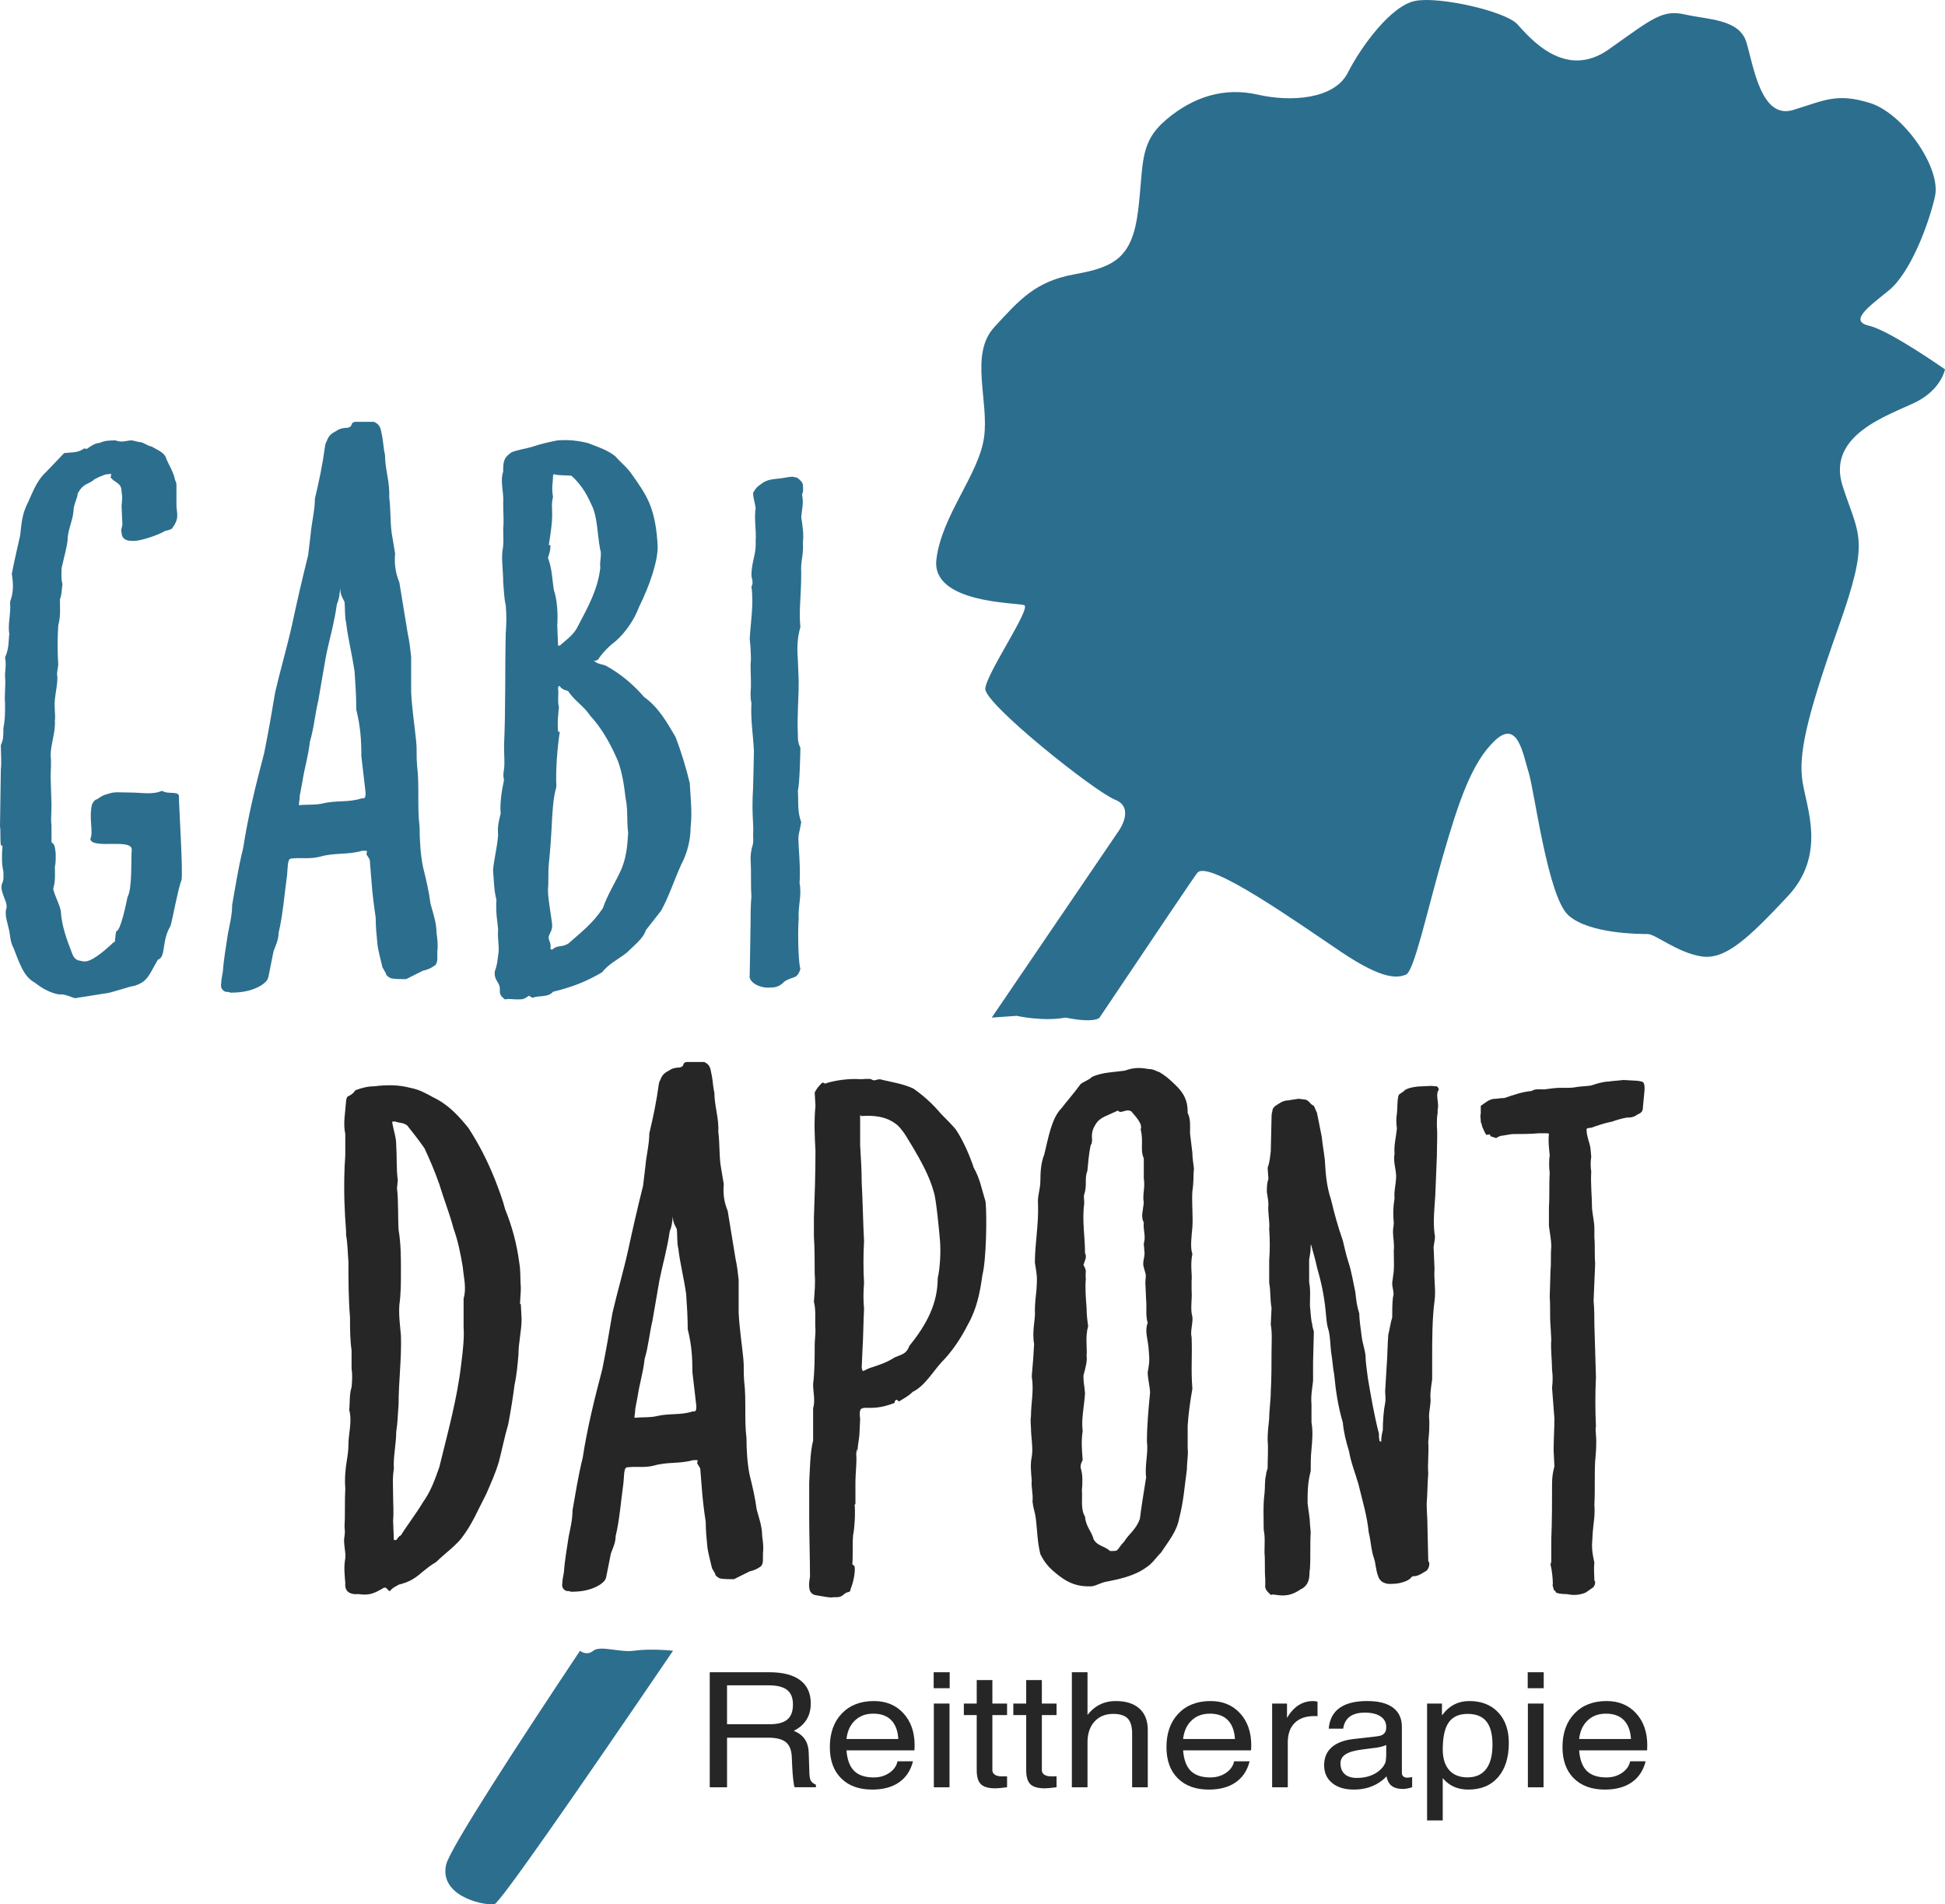
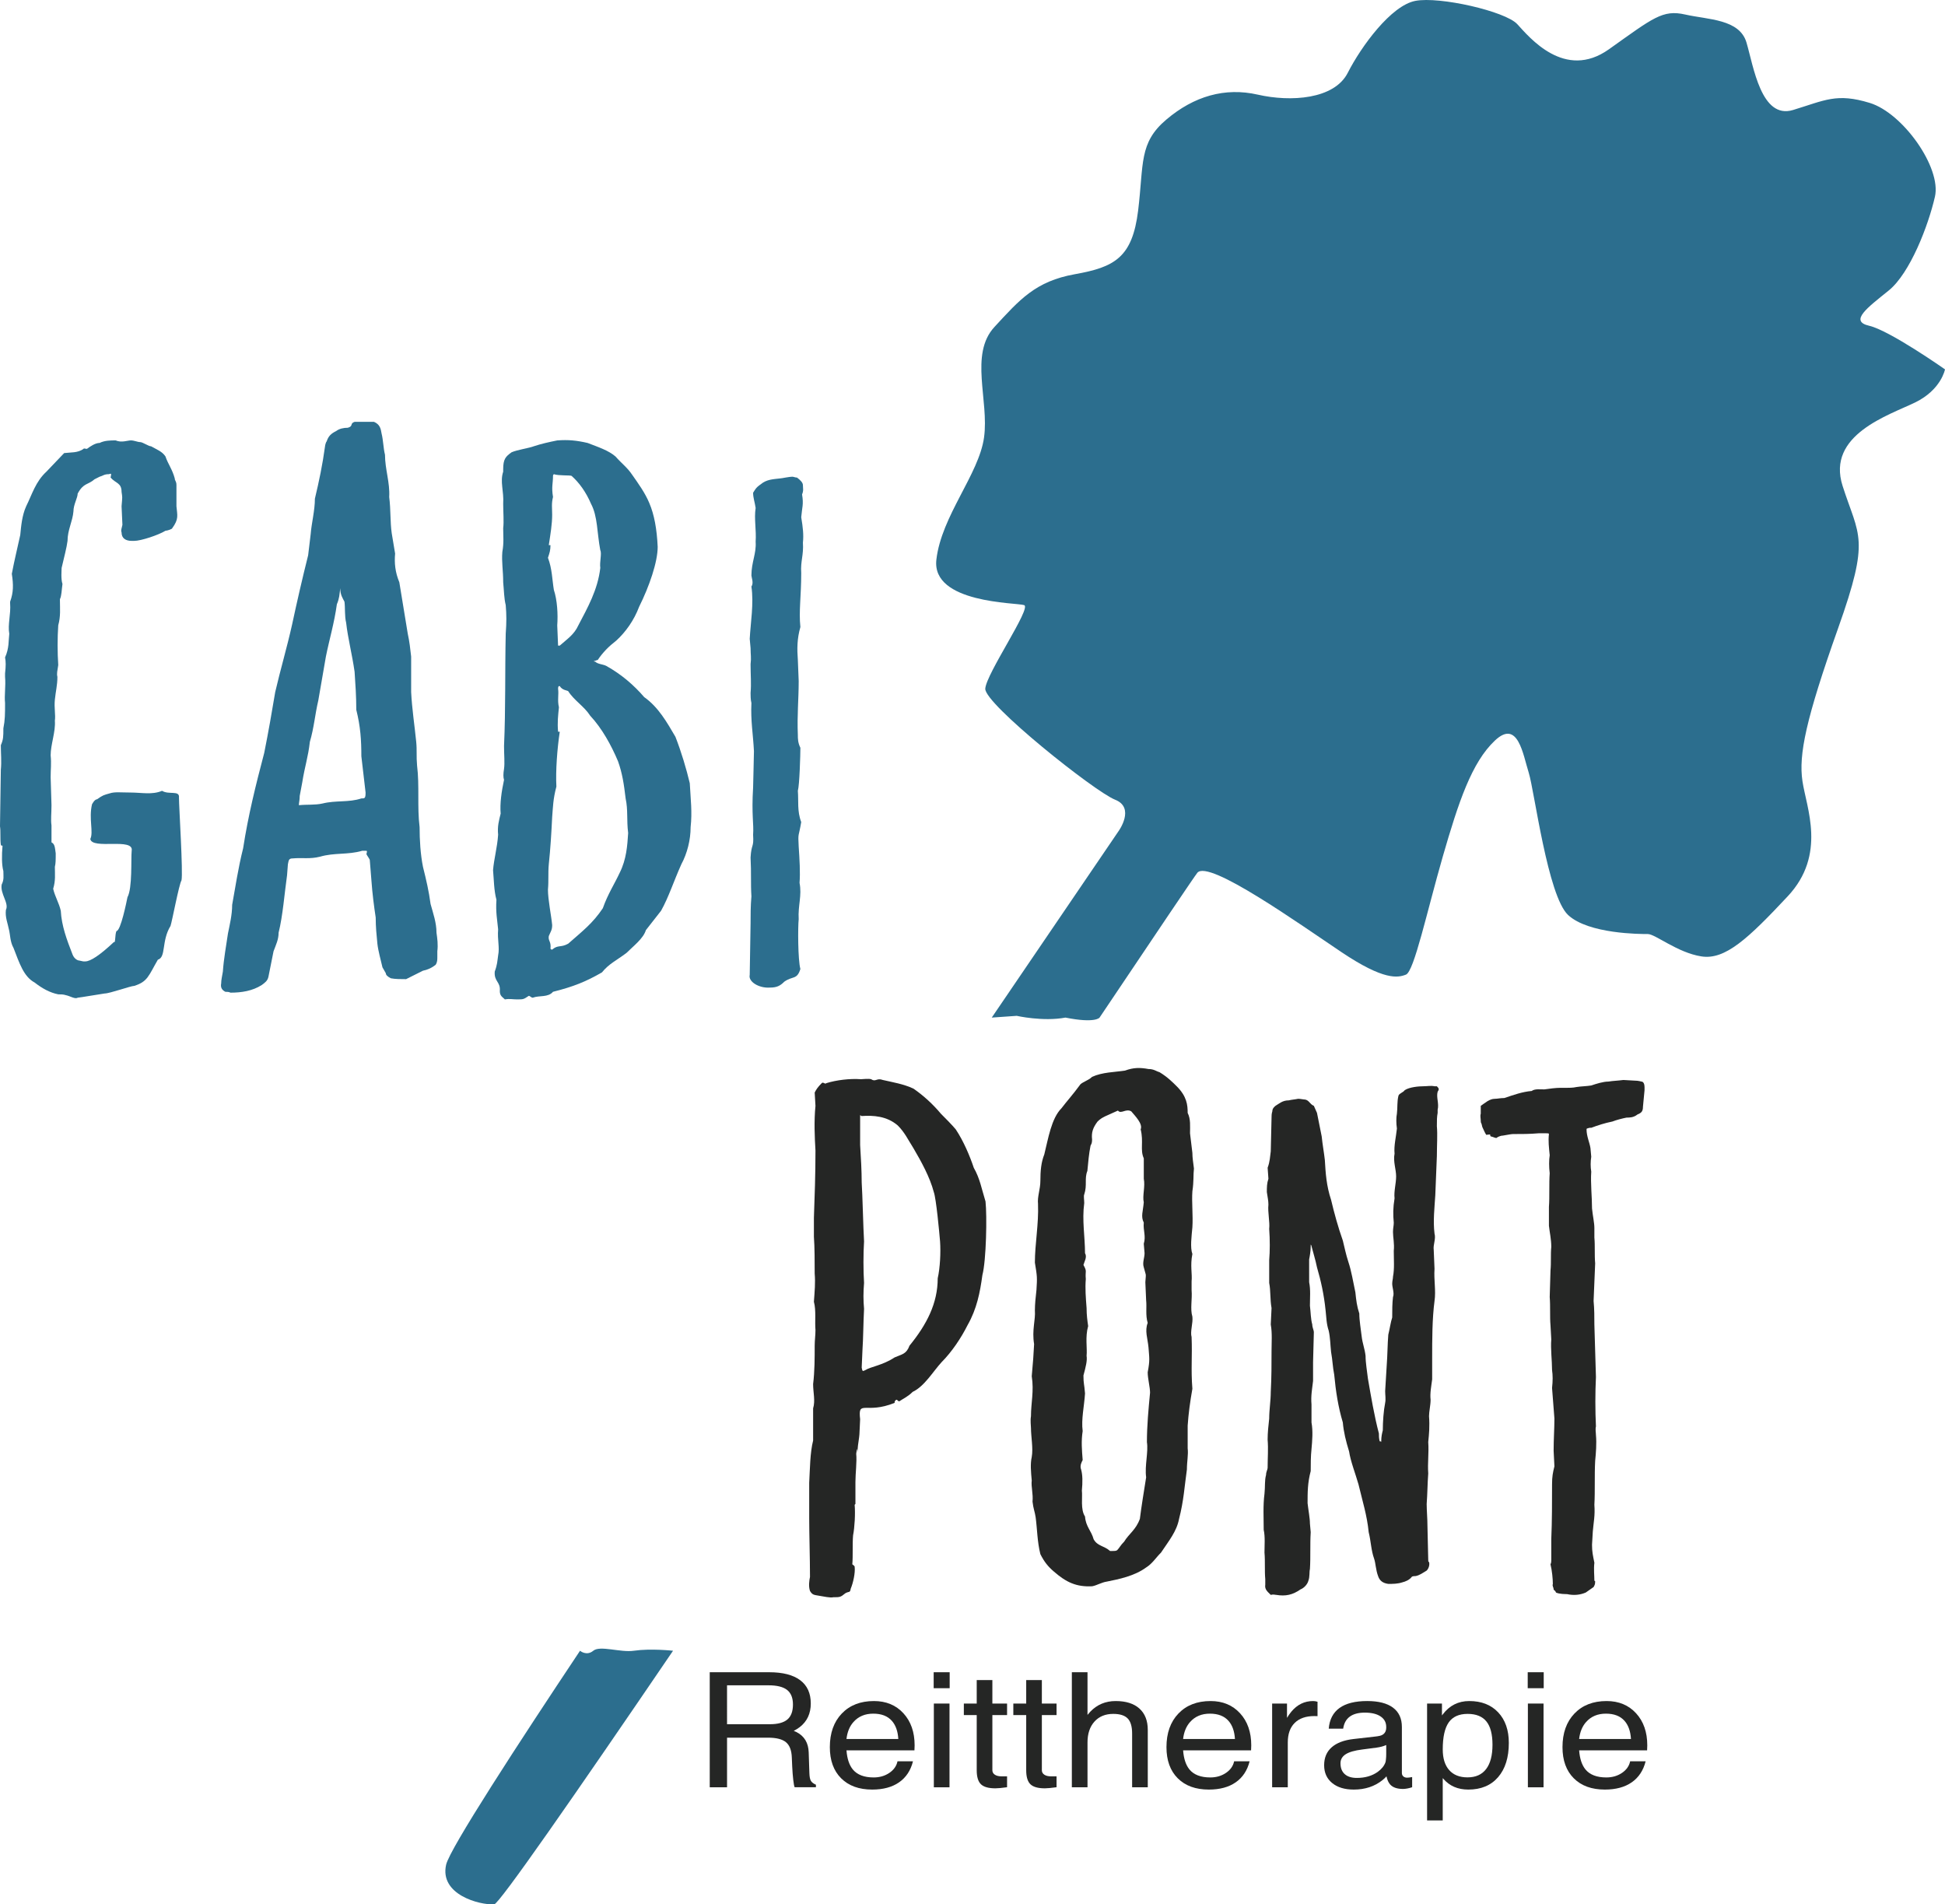
<svg xmlns="http://www.w3.org/2000/svg" version="1.1" id="Ebene_1" x="0px" y="0px" width="279.742px" height="273.866px" viewBox="0 0 279.742 273.866" enable-background="new 0 0 279.742 273.866" xml:space="preserve">
  <g>
    <path fill="#252625" d="M102.079,240.482h1.238h7.317c1.951,0,3.436,0.382,4.452,1.143c1.018,0.762,1.526,1.879,1.526,3.35   c0,1.448-0.529,2.581-1.589,3.399c-0.267,0.202-0.555,0.383-0.862,0.54l0.412,0.181c1.117,0.577,1.697,1.549,1.739,2.915l0.1,3.017   c0.017,0.495,0.088,0.852,0.213,1.069s0.366,0.405,0.726,0.563v0.359h-3.061c-0.067-0.135-0.134-0.487-0.2-1.058   s-0.116-1.204-0.149-1.902l-0.057-1.306c-0.033-1.028-0.312-1.762-0.837-2.201c-0.525-0.438-1.384-0.658-2.576-0.658h-5.903v7.137   h-1.238h-1.251V240.482z M104.568,247.957h6.153c1.151,0,1.993-0.227,2.527-0.681c0.533-0.454,0.8-1.173,0.8-2.155   c0-0.953-0.281-1.651-0.844-2.095c-0.563-0.442-1.453-0.664-2.671-0.664h-5.966V247.957z" />
    <path fill="#252625" d="M125.444,257.356c-1.894,0-3.382-0.54-4.466-1.621c-1.084-1.08-1.626-2.573-1.626-4.479   c0-2.026,0.573-3.638,1.72-4.835s2.688-1.796,4.622-1.796c1.751,0,3.164,0.586,4.24,1.757c1.075,1.17,1.613,2.709,1.613,4.615   l-0.026,0.72h-9.775c0.091,1.201,0.396,2.116,0.912,2.747c0.633,0.766,1.633,1.148,3,1.148c0.858,0,1.608-0.218,2.25-0.653   s1.034-0.99,1.176-1.666h2.226c-0.333,1.321-1,2.328-2.001,3.022C128.309,257.01,127.02,257.356,125.444,257.356z M129.201,250.085   c-0.066-1.118-0.375-1.988-0.926-2.611c-0.608-0.69-1.501-1.036-2.677-1.036c-1.185,0-2.131,0.398-2.84,1.193   c-0.559,0.623-0.896,1.44-1.013,2.454H129.201z" />
    <path fill="#252625" d="M134.287,240.482h2.301v2.297h-2.301V240.482z M134.312,244.985h1.126h1.126v12.045h-1.126h-1.126V244.985z   " />
    <path fill="#252625" d="M144.843,257.019c-0.768,0.105-1.326,0.158-1.676,0.158c-0.984,0-1.679-0.195-2.083-0.586   c-0.404-0.39-0.606-1.062-0.606-2.015v-7.936h-1.852v-1.655h1.852v-3.377h2.251v3.377h2.114v1.655h-2.114v7.936   c0,0.271,0.119,0.484,0.356,0.642c0.238,0.158,0.557,0.236,0.957,0.236h0.801V257.019z" />
    <path fill="#252625" d="M151.96,257.019c-0.768,0.105-1.326,0.158-1.676,0.158c-0.984,0-1.679-0.195-2.083-0.586   c-0.404-0.39-0.606-1.062-0.606-2.015v-7.936h-1.852v-1.655h1.852v-3.377h2.251v3.377h2.114v1.655h-2.114v7.936   c0,0.271,0.119,0.484,0.356,0.642c0.238,0.158,0.557,0.236,0.957,0.236h0.801V257.019z" />
    <path fill="#252625" d="M154.16,240.482h1.126h1.126v6.136l0.388-0.45c0.976-1.028,2.197-1.543,3.664-1.543   c1.477,0,2.614,0.36,3.415,1.081s1.201,1.745,1.201,3.073v8.251h-1.126h-1.126v-7.745c0-0.997-0.213-1.716-0.638-2.155   c-0.426-0.438-1.117-0.658-2.076-0.658c-1.134,0-2.035,0.369-2.702,1.108s-1,1.739-1,3v6.45h-1.126h-1.126V240.482z" />
    <path fill="#252625" d="M173.86,257.356c-1.894,0-3.382-0.54-4.466-1.621c-1.084-1.08-1.626-2.573-1.626-4.479   c0-2.026,0.573-3.638,1.72-4.835s2.688-1.796,4.622-1.796c1.751,0,3.164,0.586,4.24,1.757c1.075,1.17,1.613,2.709,1.613,4.615   l-0.026,0.72h-9.775c0.091,1.201,0.396,2.116,0.912,2.747c0.633,0.766,1.633,1.148,3,1.148c0.858,0,1.608-0.218,2.25-0.653   s1.034-0.99,1.176-1.666h2.226c-0.333,1.321-1,2.328-2.001,3.022C176.725,257.01,175.436,257.356,173.86,257.356z M177.617,250.085   c-0.066-1.118-0.375-1.988-0.926-2.611c-0.608-0.69-1.501-1.036-2.677-1.036c-1.185,0-2.131,0.398-2.84,1.193   c-0.559,0.623-0.896,1.44-1.013,2.454H177.617z" />
    <path fill="#252625" d="M182.966,244.985h1.062h1.076v2.061c0.191-0.323,0.396-0.615,0.612-0.878   c0.851-1.028,1.897-1.543,3.14-1.543c0.208,0,0.421,0.034,0.638,0.102v2.071l-0.463-0.012c-1.217,0-2.157,0.329-2.82,0.985   c-0.663,0.657-0.994,1.593-0.994,2.809v6.45h-1.126h-1.125V244.985z" />
    <path fill="#252625" d="M194.71,257.356c-1.309,0-2.347-0.314-3.114-0.945c-0.768-0.63-1.15-1.482-1.15-2.556   c0-1.08,0.36-1.939,1.082-2.577c0.721-0.638,1.773-1.036,3.158-1.193l3.063-0.349c0.251-0.023,0.488-0.061,0.713-0.113   c0.292-0.067,0.518-0.202,0.676-0.405c0.158-0.202,0.237-0.457,0.237-0.766v-0.101c0-0.646-0.271-1.15-0.812-1.515   c-0.542-0.363-1.297-0.546-2.264-0.546c-0.926,0-1.649,0.193-2.17,0.58c-0.521,0.387-0.836,0.962-0.944,1.728h-2.076   c0.107-1.32,0.625-2.312,1.551-2.978c0.925-0.664,2.251-0.996,3.978-0.996c1.626,0,2.864,0.317,3.714,0.951   c0.851,0.635,1.276,1.56,1.276,2.775v6.619c0,0.202,0.068,0.365,0.206,0.489s0.323,0.186,0.557,0.186   c0.066,0,0.165-0.007,0.294-0.022c0.129-0.015,0.269-0.037,0.419-0.067v1.463c-0.217,0.075-0.446,0.136-0.688,0.181   c-0.242,0.045-0.446,0.067-0.613,0.067c-0.851,0-1.468-0.21-1.851-0.63c-0.251-0.278-0.43-0.672-0.538-1.183   c-0.167,0.188-0.358,0.368-0.575,0.541C197.712,256.902,196.336,257.356,194.71,257.356z M199.375,252.258v-1.307   c-0.417,0.181-0.879,0.305-1.388,0.372l-2.063,0.27c-1.085,0.136-1.877,0.362-2.377,0.682s-0.75,0.752-0.75,1.3   c0,0.676,0.204,1.195,0.612,1.56s0.988,0.546,1.738,0.546c1.185,0,2.185-0.289,3.002-0.867c0.559-0.405,0.93-0.862,1.113-1.373   c0.033-0.098,0.059-0.251,0.075-0.462C199.363,252.761,199.375,252.521,199.375,252.258z" />
    <path fill="#252625" d="M205.254,244.985h1.063h1.075v1.711l0.112-0.146c0.968-1.283,2.239-1.925,3.815-1.925   c1.751,0,3.137,0.543,4.158,1.627c1.021,1.085,1.532,2.55,1.532,4.396c0,2.094-0.515,3.735-1.544,4.925   c-1.03,1.189-2.458,1.784-4.284,1.784c-1.51,0-2.71-0.521-3.603-1.564l-0.075-0.09v6.09h-1.125h-1.126V244.985z M211.07,255.601   c1.176,0,2.067-0.399,2.677-1.199c0.608-0.799,0.912-1.964,0.912-3.495c0-1.508-0.291-2.624-0.875-3.349   c-0.584-0.724-1.484-1.086-2.702-1.086c-1.242,0-2.148,0.409-2.72,1.227c-0.571,0.818-0.857,2.112-0.857,3.884   c0,1.283,0.309,2.273,0.926,2.972S209.928,255.601,211.07,255.601z" />
    <path fill="#252625" d="M219.726,240.482h2.301v2.297h-2.301V240.482z M219.75,244.985h1.126h1.126v12.045h-1.126h-1.126V244.985z" />
    <path fill="#252625" d="M230.819,257.356c-1.894,0-3.382-0.54-4.466-1.621c-1.084-1.08-1.626-2.573-1.626-4.479   c0-2.026,0.573-3.638,1.72-4.835s2.688-1.796,4.622-1.796c1.751,0,3.164,0.586,4.24,1.757c1.075,1.17,1.613,2.709,1.613,4.615   l-0.026,0.72h-9.775c0.091,1.201,0.396,2.116,0.912,2.747c0.633,0.766,1.633,1.148,3,1.148c0.858,0,1.608-0.218,2.25-0.653   s1.034-0.99,1.176-1.666h2.226c-0.333,1.321-1,2.328-2.001,3.022C233.684,257.01,232.395,257.356,230.819,257.356z    M234.576,250.085c-0.066-1.118-0.375-1.988-0.926-2.611c-0.608-0.69-1.501-1.036-2.677-1.036c-1.185,0-2.131,0.398-2.84,1.193   c-0.559,0.623-0.896,1.44-1.013,2.454H234.576z" />
  </g>
  <g>
    <path fill="#2C6E8E" d="M8.378,142.994c-1.214-0.243-2.307-0.85-3.4-1.7c-1.579-0.85-2.186-2.793-3.036-4.979   c-0.486-0.85-0.486-1.942-0.607-2.429c-0.243-1.214-0.607-1.942-0.486-3.035c0.486-0.972-0.85-2.308-0.607-3.644   c0.364-0.729,0.243-1.214,0.243-1.942c-0.243-0.851-0.243-2.308-0.121-3.644c-0.243,0-0.243-0.121-0.243-0.121   c-0.121-0.85,0-1.942-0.121-2.671l0.121-8.136c0.122-1.215,0-2.308,0-3.521c0.364-0.851,0.364-1.215,0.364-2.429   c0.243-1.215,0.243-2.064,0.243-3.644c-0.122-1.093,0.121-2.429,0-3.764v-0.486c0.121-1.093,0.121-1.699,0-2.307   c0.607-1.336,0.485-2.429,0.607-3.4c-0.243-1.336,0.243-2.793,0.122-4.371v-0.243c0.486-1.336,0.486-2.429,0.243-4.007   c0.364-1.943,0.85-3.886,1.214-5.586c0.122-1.215,0.243-2.793,0.85-4.129c0.85-1.7,1.335-3.521,2.914-4.979l2.55-2.671   c0.971-0.122,1.943,0,2.793-0.607c0-0.121,0.243,0,0.485,0c0.486-0.364,1.214-0.851,1.822-0.851   c0.728-0.364,1.579-0.364,2.307-0.364c0.85,0.364,1.7,0,2.186,0s0.972,0.243,1.336,0.243s1.214,0.607,1.578,0.607   c0.851,0.485,1.579,0.729,2.064,1.457c0.364,1.093,0.972,1.821,1.336,3.157c0,0.364,0.243,0.364,0.243,0.972v3.035   c0.121,1.336,0.364,1.821-0.607,3.157c0,0.122-0.729,0.364-0.972,0.364c-0.972,0.607-3.521,1.457-4.493,1.457h-0.364   c-0.85,0-1.457-0.364-1.457-1.214c-0.121-0.364,0-0.485,0.122-1.093l-0.122-2.672c0.122-1.457,0.122-1.214,0-2.064   c0-1.335-0.85-1.214-1.578-2.063c0.121-0.607,0.121-0.607-0.243-0.486c-0.729,0-0.85,0.243-1.335,0.364L13.6,68.922   c-0.972,0.851-1.579,0.486-2.429,2.064c0,0.607-0.607,1.579-0.607,2.55c-0.121,1.457-0.85,2.672-0.85,4.25   c-0.122,0.972-0.486,2.308-0.85,3.886c0,0.364-0.122,1.579,0.121,2.308c-0.121,0.85-0.121,1.7-0.364,2.186v0.243   c0,1.093,0.122,2.186-0.243,3.521c-0.122,1.821-0.122,3.886,0,5.707c-0.122,0.85-0.243,1.214-0.122,1.7   c0,1.214-0.243,2.064-0.364,3.278c-0.121,1.214,0.122,2.186,0,3.036c0.122,1.578-0.607,3.399-0.607,4.979   c0.122,1.214,0,1.942,0,3.157l0.122,4.007c0,1.214-0.122,2.064,0,2.914v2.429c0.485,0.243,0.485,0.729,0.607,1.579   c0,0.971,0,1.457-0.122,1.942c0,1.093,0.122,1.943-0.243,3.157c0.243,1.093,0.85,2.064,1.093,3.157   c0.122,2.186,0.85,4.129,1.7,6.314c0.243,0.606,0.729,0.85,0.971,0.85c0.486,0.122,0.607,0.122,0.607,0.122h0.243   c0.729,0,2.064-0.851,4.128-2.793c0.243,0.242,0.122-1.093,0.364-1.579c0.607,0,1.457-4.25,1.579-4.857   c0.729-1.335,0.485-5.464,0.606-6.679c0.364-1.942-5.707-0.121-5.95-1.699c0.486-0.972-0.243-2.915,0.243-4.979   c0,0,0.364-0.729,0.729-0.729c0.85-0.607,0.971-0.607,1.821-0.851c0.729-0.243,1.579-0.121,2.915-0.121   c1.7,0,3.157,0.364,4.614-0.243c0.972,0.607,2.55-0.121,2.429,0.972c0,1.336,0.606,10.807,0.364,11.9   c-0.364,0.606-1.336,5.828-1.579,6.557c-1.336,2.186-0.606,4.493-1.821,4.857c-1.336,2.307-1.457,3.157-3.4,3.765   c-0.485,0-3.521,1.093-4.25,1.093c-0.121,0-3.643,0.606-3.885,0.606c-0.364,0.243-1.093-0.242-1.7-0.364   C9.107,142.994,8.743,142.994,8.378,142.994z" />
    <path fill="#2C6E8E" d="M54.886,62.365c0.243,0.971,0.243,2.064,0.486,3.035c0,2.064,0.729,4.008,0.606,6.071   c0.243,1.943,0.122,3.521,0.364,5.222l0.486,2.915c-0.122,1.335,0,2.671,0.606,4.128l1.215,7.407   c0.242,1.093,0.364,2.186,0.485,3.278c0,1.7,0,3.279,0,5.101c0.122,2.429,0.486,4.735,0.729,7.164c0.122,1.215,0,2.064,0.122,3.4   c0.364,2.914,0,5.95,0.364,8.864c0,1.821,0.121,3.886,0.485,5.707c0.485,1.943,0.85,3.521,1.093,5.343   c0.364,1.336,0.851,2.672,0.851,4.129c0.121,0.85,0.242,1.7,0.121,2.671v0.851c0,0.364,0,0.729-0.243,1.093   c-0.607,0.485-1.214,0.729-1.821,0.85c-0.972,0.486-1.457,0.729-2.429,1.215c-0.729,0-1.578,0-2.186-0.122   c-0.485-0.242-0.729-0.485-0.729-0.729l-0.485-0.85c-0.243-1.093-0.607-2.308-0.729-3.4c-0.121-1.214-0.242-2.429-0.242-3.764   c-0.243-1.579-0.486-3.521-0.607-5.222l-0.243-3.036c0-0.121-0.364-0.606-0.485-0.85c0.121-0.486,0.121-0.486-0.121-0.486h-0.486   c-2.064,0.607-4.007,0.243-6.071,0.851c-1.457,0.364-2.55,0.121-3.886,0.243c-0.607,0-0.607,0.242-0.729,0.85l-0.121,1.578   c-0.364,2.551-0.607,5.829-1.215,8.258c0,0.972-0.364,1.7-0.729,2.671l-0.729,3.644c-0.121,0.606-0.485,0.85-0.972,1.214   c-1.335,0.851-2.914,1.093-4.492,1.093c-0.243-0.121-0.486-0.121-0.729-0.121c-0.486-0.243-0.729-0.607-0.607-1.215   c0-0.485,0.121-0.971,0.243-1.699c0.121-1.822,0.485-3.765,0.729-5.465c0.242-1.214,0.606-2.671,0.606-4.129   c0.486-2.671,0.851-5.221,1.579-8.136c0.729-4.735,1.821-9.106,3.035-13.721c0.607-3.036,1.093-5.829,1.579-8.743   c0.729-3.157,1.7-6.436,2.429-9.715c0.729-3.399,1.457-6.557,2.307-9.957l0.364-3.035c0.122-1.579,0.607-3.4,0.607-5.101   c0.607-2.55,1.093-4.857,1.457-7.528c0-0.121,0.121-0.607,0.243-0.729c0.243-0.729,0.607-1.093,1.336-1.457   c0.485-0.364,1.093-0.486,1.699-0.486c0.851-0.242,0.243-0.606,0.972-0.85h2.793C54.643,61.029,54.765,61.637,54.886,62.365z    M48.936,84.587c-0.121,0.971-0.121,1.457-0.485,2.307c-0.364,2.672-1.093,5.101-1.579,7.528l-1.093,6.314   c-0.485,2.064-0.606,3.886-1.214,5.95c-0.243,2.186-0.729,3.521-1.093,5.829l-0.364,1.942c0,0.607-0.122,0.972-0.122,1.336   c1.215-0.121,2.308,0,3.4-0.243c1.943-0.485,3.765-0.121,5.586-0.729c0.485,0,0.607,0,0.607-0.85l-0.607-5.222   c0-2.308-0.121-4.25-0.729-6.679c0-1.942-0.122-3.643-0.243-5.464c-0.364-2.551-0.972-4.857-1.214-7.043   c-0.243-0.972-0.122-2.186-0.243-3.036C49.3,86.044,48.936,85.558,48.936,84.587z" />
    <path fill="#2C6E8E" d="M91.923,87.258c-0.729,1.943-1.943,3.643-3.278,4.857c-1.093,0.85-1.943,1.7-2.672,2.793   c0,0-0.121,0-0.364,0.121c-0.243,0-0.243,0.122,0,0.122c0.364,0.364,1.093,0.364,1.579,0.606c2.186,1.215,4.007,2.793,5.464,4.493   c2.064,1.457,3.278,3.643,4.493,5.707c0.85,2.186,1.578,4.614,2.064,6.679c0.121,2.308,0.364,4.129,0.121,6.314   c0,1.821-0.486,3.765-1.336,5.343c-1.093,2.429-1.821,4.735-2.914,6.679l-2.186,2.793c-0.364,1.214-1.822,2.307-2.793,3.278   c-1.457,1.093-2.55,1.579-3.521,2.793c-2.308,1.336-4.129,2.064-7.043,2.793c-0.729,0.85-1.943,0.485-2.914,0.85   c-0.243,0-0.486-0.364-0.607-0.242c-0.729,0.485-0.729,0.485-1.7,0.485c-0.607,0-0.972-0.121-1.7,0   c-0.364-0.364-0.729-0.485-0.729-1.214c0.122-1.336-0.85-1.336-0.729-2.793c0.364-0.972,0.364-1.457,0.486-2.308   c0.242-1.214-0.122-2.186,0-3.765c-0.122-1.335-0.365-2.428-0.243-4.25c-0.364-1.335-0.364-2.914-0.486-4.25   c0.122-1.578,0.607-3.278,0.729-5.1c-0.122-1.214,0.121-2.064,0.364-3.036c-0.122-1.457,0.121-3.157,0.485-4.856   c-0.121-0.364-0.121-0.851,0-1.579c0.121-0.85,0-2.064,0-3.278c0.243-5.465,0.121-10.564,0.243-16.15   c0.121-1.7,0.121-2.671,0-4.129c-0.243-0.971-0.243-2.063-0.364-3.278c0-1.7-0.243-2.914-0.122-4.371   c0.243-1.336,0.122-2.308,0.122-3.4c0.121-0.972,0-2.307,0-3.521c0.121-1.821-0.486-3.157,0-4.614v-0.364   c0-1.457,0.364-1.821,1.214-2.429c0.85-0.364,2.55-0.606,3.157-0.85c1.093-0.364,2.186-0.607,3.4-0.851   c1.578-0.121,2.792,0,4.371,0.364c1.578,0.607,3.036,1.094,4.007,1.943c0.972,1.093,1.7,1.578,2.429,2.672   c0.851,1.214,1.821,2.55,2.429,4.007c0.729,1.7,1.093,3.765,1.214,6.314C94.594,80.822,93.38,84.344,91.923,87.258z M79.173,78.394   c0,0.729-0.122,1.093-0.364,1.821c0.607,1.579,0.607,3.157,0.85,4.614c0.486,1.457,0.607,3.521,0.486,5.101l0.121,2.914h0.243   c1.093-0.972,2.063-1.579,2.671-2.914c1.336-2.55,2.793-5.101,3.157-8.258c-0.121-0.85,0.243-2.063,0-2.55   c-0.485-2.55-0.364-4.857-1.336-6.679c-0.729-1.7-1.7-3.035-2.793-4.007c-0.242-0.121-1.821,0-2.55-0.243   c-0.121,0.122-0.121,0.122-0.121,0.243c0,1.093-0.243,1.578,0,3.035c-0.243,0.972-0.121,1.579-0.121,2.551   c0,1.335-0.243,2.793-0.486,4.371H79.173z M80.509,105.229c-0.364,2.429-0.607,5.586-0.486,7.893   c-0.485,1.822-0.485,2.915-0.606,4.372c-0.122,2.429-0.243,4.492-0.486,6.8c-0.121,1.336,0,2.308-0.121,3.643   c0,1.457,0.485,3.765,0.607,5.101c0,0.729-0.243,0.972-0.486,1.578c-0.121,0.729,0.364,0.729,0.243,1.821   c0.121,0.122,0.121,0.122,0.243,0.122c0.85-0.729,1.214-0.243,2.307-0.851c2.064-1.821,3.521-2.914,4.979-5.1   c0.729-2.064,1.7-3.521,2.429-5.101c0.972-1.942,1.093-3.886,1.214-5.707c-0.242-1.942,0-3.278-0.364-4.979   c-0.242-2.064-0.485-3.643-1.093-5.343c-0.971-2.307-2.307-4.735-4.007-6.557c-0.85-1.336-2.308-2.187-3.157-3.521   c-0.121-0.122-0.85-0.122-1.214-0.729h-0.122c0,0-0.121,0-0.121,0.364c0.121,0.851-0.121,1.7,0.121,2.672   c-0.121,1.215-0.242,2.186-0.121,3.521H80.509z" />
    <path fill="#2C6E8E" d="M114.752,94.908l0.121,3.035c0,2.672-0.242,4.857-0.121,7.771c0,0.486,0,1.093,0.364,1.822   c0,0.971-0.121,5.343-0.364,6.192c0.121,1.457-0.121,2.914,0.485,4.493c-0.364,2.186-0.485,1.457-0.364,3.521   c0.122,1.821,0.243,3.764,0.122,5.222c0.364,1.821-0.243,3.278-0.122,5.221c-0.121,1.093-0.121,5.829,0.243,7.165   c-0.485,1.578-1.093,0.971-2.308,1.821c-0.606,0.607-1.093,0.85-2.063,0.85c-1.579,0.122-3.157-0.85-2.915-1.821l0.122-7.407   c0-1.093,0-2.55,0.121-3.886c-0.121-1.942,0-3.278-0.121-5.586c0.121-2.064,0.485-1.336,0.364-3.278c0.121-1.578-0.243-2.793,0-6.8   c0-0.364,0.121-4.493,0.121-5.222c-0.121-2.429-0.485-4.371-0.364-6.922c-0.121-0.485-0.121-1.093-0.121-1.457   c0.121-1.336,0-2.55,0-4.128c0.121-0.972,0-1.336,0-2.308l-0.122-1.336c0.122-2.307,0.607-5.1,0.243-7.528   c0.364-0.485,0-1.336,0-1.579c0-1.942,0.729-3.156,0.607-4.856c0.121-1.7-0.243-3.279,0-4.857c-0.122-0.85-0.364-1.457-0.364-2.186   c0.242-0.364,0.364-0.729,1.093-1.215c0.85-0.729,1.821-0.729,2.793-0.85c0.242,0,1.214-0.243,1.821-0.243   c0.485,0.122,0.485,0.122,0.607,0.122c0.485,0.364,0.85,0.729,0.85,1.093c0,0.485,0.121,0.729-0.121,1.335   c0.242,1.458,0,1.822-0.122,3.279c0.243,1.457,0.364,2.55,0.243,3.643c0.121,1.821-0.364,2.672-0.243,4.371   c0,3.4-0.364,5.465-0.121,7.771C114.631,91.872,114.631,93.329,114.752,94.908z" />
  </g>
  <g>
-     <path fill="#252625" d="M75.02,189.687c0,1.69-0.451,3.382-0.451,5.072c-0.113,1.353-0.226,2.817-0.563,4.395   c-0.226,1.804-0.563,3.832-0.901,5.636c-0.563,1.916-0.902,3.719-1.353,5.409c-0.451,1.578-1.127,3.043-1.804,4.621   c-1.239,2.367-2.028,4.396-3.606,6.424c-0.901,1.127-2.592,2.367-3.606,3.381c-0.789,0.451-1.465,1.015-2.028,1.466   c-1.127,1.014-2.028,1.465-3.381,1.803c-0.338,0.226-0.901,0.451-1.127,0.789c-0.339,0.451-0.451-0.563-1.015-0.338   c-1.353,0.789-2.028,1.127-3.606,0.901c-1.353,0.112-2.028-0.451-1.916-1.578c-0.112-1.465-0.226-2.254,0-3.606   c0.113-0.901-0.338-2.141-0.112-3.155c0.112-0.677,0-1.015,0-1.465c0.112-1.804,0-3.382,0.112-5.41   c-0.112-1.239,0-2.705,0.226-4.057c0.112-0.677,0.226-1.466,0.226-2.255c0-1.577,0.563-3.268,0.112-4.958   c0.113-1.015,0-2.255,0.338-3.269c0.113-1.127,0.113-1.916,0-2.705v-2.592c-0.225-1.578-0.225-3.156-0.225-4.733   c-0.226-2.818-0.226-5.41-0.226-8.002c-0.113-1.353-0.113-2.705-0.338-3.832v-0.563c-0.226-2.931-0.339-5.748-0.226-8.791   c0-0.789,0.112-1.577,0.112-2.479v-2.705c-0.338-1.577,0-3.042,0.113-4.733c0-0.225,0.112-0.563,0.225-0.676   c0.563-0.226,0.789-0.451,1.127-0.901c0.902-0.338,1.804-0.563,2.705-0.563c1.804-0.226,3.494-0.226,5.185,0.226   c1.239,0.225,2.254,0.788,3.269,1.352c2.141,1.015,3.606,2.593,5.071,4.396c1.465,2.254,2.705,4.621,3.832,7.438   c0.563,1.465,1.127,2.931,1.465,4.283c1.015,2.479,1.69,5.071,2.028,7.663c0.226,1.24,0.113,2.367,0.226,3.606   c0,0.901-0.112,1.69-0.112,2.367h0.112L75.02,189.687z M56.648,221.469h0.339c0.225-0.226,0.338-0.563,0.676-0.677   c0.901-1.465,2.142-3.042,3.155-4.733c1.127-1.577,1.69-3.155,2.367-5.071c1.239-5.071,2.592-9.918,3.155-14.876   c0.226-1.804,0.451-3.72,0.338-5.185v-4.17c0.451-1.578,0-3.043-0.112-4.508c-0.338-2.029-0.676-3.72-1.353-5.636   c-0.563-2.141-1.465-4.396-2.028-6.312c-0.677-1.915-1.353-3.493-2.142-5.184c-0.789-1.127-1.578-2.142-2.479-3.269   c-0.563-0.451-1.239-0.338-1.69-0.563h-0.45v0.226c0.225,1.239,0.563,2.028,0.563,3.155c0.112,1.69,0,3.381,0.225,5.071   l-0.112,1.128c0.226,2.028,0.112,3.944,0.226,5.973c0.338,2.028,0.338,3.944,0.338,5.974c0,1.69,0,3.268-0.226,4.846   c-0.112,1.465,0.113,3.043,0.226,4.396c0.112,3.269-0.338,6.649-0.338,9.918c-0.113,1.353-0.113,2.479-0.338,3.944   c0,1.69-0.451,3.606-0.339,5.297c-0.225,1.353-0.112,2.479-0.112,3.719c0,1.24,0.112,2.479,0,3.72L56.648,221.469z" />
-     <path fill="#252625" d="M102.295,154.299c0.226,0.901,0.226,1.916,0.451,2.817c0,1.916,0.676,3.719,0.563,5.635   c0.226,1.804,0.112,3.269,0.338,4.847l0.451,2.704c-0.113,1.24,0,2.479,0.563,3.832l1.127,6.875   c0.225,1.015,0.338,2.028,0.45,3.043c0,1.578,0,3.043,0,4.733c0.113,2.254,0.451,4.396,0.677,6.649   c0.112,1.127,0,1.916,0.112,3.155c0.338,2.705,0,5.522,0.338,8.228c0,1.69,0.113,3.606,0.451,5.297   c0.451,1.804,0.789,3.269,1.015,4.959c0.338,1.24,0.789,2.479,0.789,3.832c0.112,0.789,0.225,1.578,0.112,2.479v0.789   c0,0.338,0,0.676-0.226,1.014c-0.563,0.451-1.127,0.677-1.69,0.789c-0.901,0.451-1.353,0.677-2.254,1.127   c-0.677,0-1.465,0-2.028-0.112c-0.451-0.226-0.677-0.451-0.677-0.677l-0.45-0.788c-0.226-1.015-0.564-2.142-0.677-3.156   c-0.112-1.127-0.226-2.254-0.226-3.493c-0.226-1.466-0.45-3.269-0.563-4.847l-0.226-2.817c0-0.112-0.338-0.563-0.45-0.789   c0.112-0.45,0.112-0.45-0.113-0.45h-0.45c-1.916,0.563-3.72,0.225-5.636,0.788c-1.352,0.339-2.366,0.113-3.606,0.226   c-0.563,0-0.563,0.226-0.676,0.789l-0.112,1.465c-0.339,2.367-0.563,5.41-1.127,7.664c0,0.901-0.339,1.578-0.677,2.479   l-0.676,3.381c-0.113,0.563-0.451,0.789-0.902,1.127c-1.239,0.789-2.704,1.015-4.17,1.015c-0.225-0.113-0.45-0.113-0.676-0.113   c-0.451-0.225-0.676-0.563-0.563-1.127c0-0.45,0.112-0.901,0.226-1.577c0.112-1.69,0.45-3.494,0.676-5.072   c0.226-1.127,0.563-2.479,0.563-3.831c0.451-2.479,0.789-4.847,1.465-7.552c0.677-4.396,1.691-8.452,2.818-12.735   c0.563-2.817,1.014-5.409,1.465-8.114c0.676-2.93,1.578-5.973,2.254-9.016c0.676-3.156,1.353-6.086,2.142-9.242l0.338-2.817   c0.112-1.465,0.563-3.155,0.563-4.733c0.563-2.366,1.015-4.508,1.353-6.987c0-0.113,0.112-0.563,0.226-0.677   c0.226-0.676,0.563-1.014,1.239-1.352c0.451-0.339,1.015-0.451,1.578-0.451c0.789-0.226,0.226-0.563,0.901-0.789h2.592   C102.069,153.059,102.183,153.622,102.295,154.299z M96.772,174.923c-0.112,0.901-0.112,1.353-0.45,2.142   c-0.339,2.479-1.015,4.733-1.466,6.987l-1.014,5.86c-0.451,1.916-0.563,3.606-1.127,5.522c-0.226,2.028-0.677,3.269-1.015,5.41   l-0.338,1.803c0,0.563-0.113,0.901-0.113,1.24c1.127-0.113,2.142,0,3.156-0.226c1.803-0.451,3.493-0.113,5.184-0.677   c0.451,0,0.563,0,0.563-0.789l-0.563-4.846c0-2.142-0.112-3.944-0.676-6.198c0-1.804-0.113-3.382-0.226-5.072   c-0.338-2.366-0.901-4.508-1.127-6.536c-0.226-0.901-0.112-2.029-0.226-2.817C97.11,176.275,96.772,175.824,96.772,174.923z" />
    <path fill="#252625" d="M123.033,213.129v3.155l-0.112,0.113c0.112,1.239,0,3.268-0.226,4.395c-0.112,1.24,0,2.931-0.112,4.171   c0,0,0.338,0.225,0.338,0.338c0.112,0.901-0.226,2.366-0.563,3.155c-0.113,0.677-0.226,0.338-0.789,0.677   c-0.677,0.563-0.789,0.563-1.69,0.563c-0.563,0.112-1.353-0.113-2.142-0.226c-0.676-0.113-0.901-0.113-1.239-0.677   c-0.226-0.676-0.113-1.465,0-2.028c0-2.705-0.113-6.086-0.113-8.452c0-1.804,0-3.494,0-5.072c0.113-2.028,0.113-4.282,0.563-6.086   v-4.62c0.338-1.127,0-2.254,0-3.494c0.226-1.803,0.226-3.832,0.226-5.522c0-0.789,0.112-1.465,0.112-2.254   c-0.112-1.239,0.113-2.817-0.225-4.058c0.112-1.577,0.225-2.704,0.112-4.057c0-1.578,0-3.832-0.112-5.297v-2.705   c0.112-3.155,0.225-6.198,0.225-9.692c-0.112-1.916-0.225-4.17,0-6.424l-0.112-1.916c0.226-0.451,0.451-0.789,1.015-1.353   c0.226-0.226,0.45,0.226,0.676,0c1.465-0.451,3.381-0.676,4.959-0.563c0.226,0,1.127-0.112,1.465,0   c0.677,0.451,0.789-0.226,1.69,0.112c1.466,0.339,2.931,0.563,4.396,1.24c1.466,1.015,2.817,2.254,3.944,3.606   c0.563,0.563,1.578,1.578,2.142,2.254c1.127,1.69,2.029,3.832,2.593,5.522c0.901,1.578,1.127,3.043,1.69,4.846   c0.225,2.029,0.112,8.453-0.451,10.595c-0.338,2.479-0.789,4.846-2.142,7.213c-0.901,1.803-2.254,3.831-3.719,5.297   c-1.24,1.353-2.479,3.493-4.17,4.282c-0.677,0.677-1.24,0.901-1.916,1.353c-0.226,0-0.226-0.226-0.451-0.226   c-0.226,0.226-0.226,0.226-0.226,0.451c-4.17,1.69-5.297-0.563-4.958,2.366c0-0.112-0.113,2.479-0.113,2.254   c0,0.226-0.226,1.578-0.226,1.804c-0.112,1.916,0-1.015-0.225,0.901C123.259,210.198,123.033,211.889,123.033,213.129z    M123.935,196.675c0.113,0.563,0.113,0.563,0.563,0.338c0.677-0.451,2.479-0.677,4.17-1.804c1.015-0.45,1.691-0.45,2.142-1.69   c2.479-3.043,4.058-6.086,4.058-9.692c0.338-1.465,0.45-3.719,0.338-5.297c-0.112-1.353-0.563-6.198-0.901-7.1   c-0.563-2.142-1.804-4.396-2.931-6.312c-0.789-1.24-1.239-2.254-2.254-3.269c-1.578-1.353-3.493-1.465-5.185-1.353   c-0.112,0-0.112-0.112-0.225-0.112v4.282c0.112,1.804,0.225,3.72,0.225,5.41c0.113,1.577,0.226,6.649,0.339,8.452   c-0.113,1.69-0.113,4.283,0,5.974c-0.113,1.353-0.113,2.479,0,3.719c-0.113,2.142-0.113,4.283-0.226,5.86L123.935,196.675z" />
    <path fill="#252625" d="M148.392,209.522c0.226-1.24-0.112-2.931-0.112-4.17c0-0.338-0.113-1.015,0-1.69   c0-1.916,0.451-3.606,0.112-5.748c0.226-2.479,0.226-2.705,0.339-4.621c-0.339-2.028,0.225-3.493,0.112-4.846   c0-0.901,0.112-1.916,0.226-2.931c0.112-1.803,0.112-1.916-0.226-3.944c0-2.705,0.563-5.522,0.451-8.452   c-0.113-1.015,0.338-2.142,0.338-3.269c0-1.465,0.112-2.705,0.563-3.832c0.563-2.254,1.014-5.185,2.479-6.649   c0.676-0.901,1.69-2.028,2.592-3.269c0.226-0.45,1.24-0.676,1.804-1.239c1.465-0.677,3.268-0.677,4.733-0.901   c1.239-0.451,2.141-0.451,3.381-0.226c0.789,0,1.127,0.338,1.577,0.45c1.128,0.677,1.916,1.466,2.479,2.029   c1.466,1.465,1.578,2.704,1.578,3.832c0.451,0.901,0.338,1.915,0.338,2.93c0.113,0.901,0.226,1.916,0.339,2.817   c0,0.677,0.112,1.353,0.225,2.254c-0.112,0.902,0,1.804-0.225,3.269c-0.113,1.578,0.112,3.494,0,5.185   c-0.113,1.239-0.339,2.93,0,3.832c-0.339,1.69,0,2.817-0.113,3.944v1.239c0.113,1.353-0.226,2.705,0.113,3.832   c0.112,0.901-0.339,2.142-0.113,2.931c0.113,2.817-0.112,4.62,0.113,7.438c-0.339,1.915-0.563,3.606-0.677,5.297v3.268   c0.113,0.902-0.112,1.916-0.112,3.043c-0.338,2.367-0.451,4.509-1.127,7.101c-0.339,1.803-1.466,3.155-2.593,4.846   c-0.789,0.789-1.239,1.578-2.141,2.142c-1.69,1.24-3.945,1.69-5.636,2.028c-0.789,0.113-1.465,0.563-2.141,0.677   c-2.255,0.112-3.72-0.563-5.522-2.142c-0.789-0.676-1.353-1.353-1.916-2.479c-0.451-1.803-0.451-3.606-0.677-5.297   c-0.112-0.789-0.338-1.239-0.45-2.254c0.112-1.127-0.226-2.142-0.113-3.043C148.279,211.664,148.166,210.537,148.392,209.522z    M164.508,169.514v-2.931c-0.563-1.239,0-2.366-0.45-4.17c0.338-0.789-0.789-1.916-1.353-2.592   c-0.789-0.451-1.465,0.45-1.916-0.113c-1.69,0.789-2.254,0.902-2.931,1.578c-0.676,0.901-0.901,1.578-0.788,2.592   c0,0.677-0.226,0.789-0.226,0.902c-0.226,1.127-0.338,2.366-0.451,3.606c-0.45,1.127,0,2.028-0.45,3.381   c-0.113,0.226,0,0.789,0,1.239c-0.339,2.479,0.112,4.847,0.112,7.213c0.338,0.563-0.112,1.24-0.226,1.69   c0.563,1.015,0.226,0.789,0.338,2.029c-0.112,1.353,0,2.704,0.113,4.17c0,1.014,0.112,1.803,0.226,2.592   c-0.451,1.578-0.113,3.155-0.226,4.282c0.112,0.677-0.113,1.578-0.451,2.818c0,1.239,0.113,1.127,0.226,2.592   c-0.112,1.803-0.563,3.719-0.338,5.409c-0.226,1.466-0.113,2.705,0,4.171c-0.113,0.225-0.451,0.788-0.226,1.352   c0.226,0.789,0.226,1.804,0.112,3.043c0.113,0.902-0.226,2.705,0.451,3.72c0.112,1.465,0.901,2.028,1.239,3.269   c0.563,1.014,1.466,0.901,2.367,1.69c0.789,0,0.789,0,1.015-0.113c0.338-0.338,0.45-0.676,1.014-1.239   c0.677-1.127,1.69-1.69,2.254-3.269c0.226-1.804,0.563-3.832,0.902-5.974c-0.226-1.69,0.338-3.606,0.112-5.071   c0-2.366,0.226-4.733,0.451-7.1c0-0.789-0.339-2.029-0.339-2.931c0.339-1.803,0.226-2.028,0.113-3.606   c-0.113-1.239-0.563-2.367-0.113-3.494c-0.338-1.127-0.112-2.254-0.225-3.268l-0.113-2.593c0.113-1.465,0.113-0.789-0.226-2.141   c-0.225-0.677,0.113-1.353,0.113-2.029l-0.113-1.353c0.339-1.127-0.112-1.916,0-3.043c-0.45-0.901-0.112-1.577,0-2.93   C164.283,171.993,164.733,170.641,164.508,169.514z" />
    <path fill="#252625" d="M188.29,184.39c0.225,1.127,0.112,2.142,0.112,3.381c0.112,0.902,0.112,1.916,0.338,2.705   c0,0.451,0.226,0.789,0.226,1.127l-0.112,4.283v2.704c-0.113,1.015-0.339,2.142-0.226,3.382v2.592c0.226,1.239,0.112,2.592,0,3.832   c-0.113,1.014-0.113,2.254-0.113,3.155c-0.45,1.69-0.45,3.043-0.45,4.621c0.112,1.015,0.338,2.142,0.338,2.93l0.112,1.24   c-0.112,1.803,0,3.493-0.112,5.297c-0.112,0.451,0,1.127-0.226,1.69c-0.112,0.451-0.563,1.015-1.127,1.24   c-1.127,0.788-2.142,1.014-3.493,0.788c-0.226,0-0.339-0.112-0.789,0c-0.451-0.45-0.902-0.788-0.789-1.465v-0.789   c-0.113-1.239,0-2.592-0.113-3.832c0-1.014,0.113-2.254-0.112-3.268c0-1.69-0.112-3.494,0.112-5.185   c0.113-1.015,0-1.916,0.226-2.705c0-0.45,0.226-0.789,0.226-1.014c0-1.466,0.113-2.705,0-4.058c0-1.015,0.113-2.028,0.226-3.043   c0-1.239,0.226-2.592,0.226-3.832c0.112-2.142,0.112-3.944,0.112-5.86c0-1.239,0.113-2.592-0.112-3.832l0.112-2.366   c-0.226-1.24-0.112-2.479-0.338-3.606v-3.269c0.112-1.353,0.112-2.931,0-4.508c0.112-1.015-0.226-2.367-0.112-3.494   c0-0.563-0.113-1.015-0.226-1.803c0-0.677,0-1.24,0.226-1.916l-0.113-1.578c0.338-0.901,0.338-1.578,0.451-2.367l0.112-4.846   c0-0.226,0-0.563,0.113-0.901c0-0.451,0.338-0.677,0.45-0.789c0.563-0.338,1.015-0.789,1.916-0.789   c0.451-0.112,0.789-0.112,1.353-0.226c0.338,0,0.789,0.113,1.015,0.113c0.563,0.112,0.676,0.676,1.239,0.901l0.451,1.015   l0.676,3.381c0.113,1.127,0.338,2.366,0.451,3.381c0.112,1.916,0.226,3.719,0.901,5.748c0.451,1.916,1.015,3.944,1.69,5.86   c0.226,0.901,0.451,2.028,0.789,3.043c0.451,1.353,0.676,2.817,1.015,4.396c0.112,1.127,0.225,2.028,0.563,3.043   c0,1.014,0.225,2.254,0.338,3.268c0.112,1.015,0.45,1.804,0.563,2.817c0,1.015,0.226,2.255,0.338,3.269   c0.451,2.593,0.901,5.297,1.578,7.89c0,0.338,0,0.676,0.112,1.127c0,0,0.226,0,0.226,0.112v-0.112c0-0.677,0.112-1.127,0.226-1.578   c0-1.239,0.112-2.817,0.338-3.944c0.112-0.563,0-1.127,0-1.69l0.226-3.72c0.112-1.465,0.112-3.043,0.226-4.396   c0.225-0.901,0.338-1.803,0.563-2.479c0-1.015,0-2.029,0.112-2.931c0.226-0.563-0.112-1.353-0.112-1.916   c0-0.451,0.112-0.676,0.112-1.015c0.226-1.127,0.112-2.479,0.112-3.719c0.113-1.015-0.112-1.916-0.112-2.705   c0-0.563,0.112-0.901,0.112-1.353c-0.112-1.127-0.112-2.141,0.113-3.493c-0.113-1.015,0.226-2.142,0.226-3.156   c0-1.014-0.451-2.141-0.226-3.268c-0.113-1.127,0.226-2.479,0.338-3.606c-0.112-0.789-0.112-1.578,0-2.142   c0.113-0.901,0-1.69,0.226-2.592c0.112-0.339,0.676-0.451,0.901-0.789c0.677-0.451,2.029-0.563,2.705-0.563   c0.563,0,1.015-0.113,1.578,0h0.338c0.338,0.338,0.338,0.45,0.112,0.789c-0.226,0.788,0.226,1.69,0,2.592v0.451   c-0.112,0.563-0.112,1.127-0.112,1.915c0.112,1.24,0,2.705,0,4.283l-0.226,5.635c-0.112,1.804-0.338,3.72-0.112,5.522   c0.225,0.789-0.226,1.578-0.113,2.367l0.113,2.704c-0.113,1.578,0.225,3.156,0,4.621c-0.339,2.592-0.339,5.522-0.339,8.34v2.931   c-0.112,0.901-0.338,2.028-0.225,2.93c0,0.789-0.226,1.69-0.226,2.367c0.112,1.465,0,2.592-0.113,3.719   c0.113,1.578-0.112,3.043,0,4.508c-0.112,1.466-0.112,2.931-0.225,4.396c0,0.902,0.112,2.142,0.112,3.156l0.112,4.846   c0,0.226,0,0.338,0.113,0.338c0.112,0.339,0,0.902-0.338,1.24c-0.563,0.338-1.015,0.676-1.578,0.789c-0.113,0-0.451,0-0.563,0.112   c-0.338,0.451-0.901,0.676-1.353,0.789c-0.676,0.226-1.353,0.226-2.028,0.226c-0.789-0.113-1.24-0.451-1.466-1.127   c-0.338-0.902-0.338-1.804-0.563-2.479c-0.45-1.24-0.45-2.479-0.788-3.832c-0.226-2.367-0.902-4.508-1.466-6.875   c-0.45-1.578-1.127-3.269-1.353-4.733c-0.45-1.465-0.789-2.817-0.901-4.17c-0.676-2.254-1.015-4.508-1.239-6.875   c-0.226-1.127-0.226-2.028-0.451-3.269c-0.112-1.014-0.112-2.028-0.338-3.043c-0.338-1.014-0.338-1.915-0.451-2.93   c-0.226-2.254-0.676-4.283-1.239-6.198c-0.226-1.127-0.563-2.142-0.789-3.043c0-0.113-0.113-0.226-0.113-0.226v0.226   c0,0.676-0.112,1.352-0.225,1.916V184.39z" />
    <path fill="#252625" d="M215.002,158.018c0.338,0,0.789-0.112,1.353-0.112c1.353-0.451,2.592-0.901,3.944-1.015   c0.451-0.338,1.239-0.226,1.803-0.226c0.789-0.112,1.69-0.225,2.254-0.225h0.902c0.338,0,1.014,0,1.465-0.113   c0.676-0.112,1.465-0.112,2.142-0.226c0.676-0.226,1.69-0.563,2.479-0.563c0.676-0.112,1.239-0.112,2.141-0.226l2.029,0.113   c0.112,0,0.563,0.112,0.563,0.112c0.338,0,0.45,0.451,0.45,0.789v0.451l-0.225,2.366c0,0.677-0.226,0.902-0.789,1.127   c-0.563,0.451-1.127,0.451-1.578,0.451c-0.563,0.112-1.465,0.338-2.028,0.563c-1.127,0.226-2.142,0.563-3.043,0.901h-0.226   c-0.451,0.113-0.451,0.113-0.451,0.226c0,1.015,0.451,1.916,0.563,2.705l0.113,1.239c-0.113,0.677-0.113,1.466,0,2.142   c-0.113,1.69,0.112,3.606,0.112,5.297c0.113,1.127,0.338,2.028,0.338,2.817v1.353c0.113,1.24,0,2.479,0.113,3.72l-0.226,5.409   c0.112,1.127,0.112,2.367,0.112,3.381l0.226,7.551c-0.112,2.255-0.112,4.847,0,7.101c-0.112,0.451,0,0.901,0,1.239   c0.113,1.24,0,2.593-0.112,3.72c-0.113,2.142,0,4.282-0.113,6.312c0.113,1.577-0.112,2.479-0.225,3.831l-0.113,1.916   c0,1.015,0.113,1.466,0.338,2.593c-0.112,0.901,0,1.803,0,2.592c0,0,0.113,0,0.113,0.112c0,0.451-0.113,0.563-0.226,0.789   l-1.127,0.789c-0.789,0.338-1.69,0.451-2.705,0.226c-0.226,0-1.127,0-1.578-0.226c-0.112-0.338-0.338-0.338-0.338-0.45   c0-0.339-0.226-0.451-0.112-0.789c0-0.677-0.113-1.916-0.338-2.817c0.112-0.226,0.112-0.451,0.112-0.563v-3.043   c0.112-2.593,0.112-5.41,0.112-7.89c0-1.127,0.113-1.69,0.339-2.592l-0.113-2.254c0-1.69,0.113-3.156,0.113-4.621   c-0.113-1.578-0.226-3.043-0.339-4.396c0.113-1.015,0.113-1.803,0-2.592c0-1.353-0.225-3.043-0.112-4.396l-0.112-2.028   c-0.113-1.24,0-2.705-0.113-4.058l0.113-3.832c0.112-1.127,0-2.254,0.112-3.381c0-1.127-0.226-2.028-0.338-3.043v-2.705   c0.112-1.465,0-3.381,0.112-4.846c-0.112-0.901-0.112-1.916,0-2.593c-0.112-1.127-0.226-2.028-0.112-3.043   c0-0.112-0.113-0.112-0.451-0.112h-1.014c-1.353,0.112-2.367,0.112-3.72,0.112c-0.226,0-0.789,0.113-1.465,0.226   c-0.338,0-0.789,0.226-0.901,0.339c-0.226,0-0.339-0.113-0.789-0.226c-0.113,0-0.113-0.226-0.113-0.226c0.113-0.113-0.45,0-0.563,0   c-0.225-0.338-0.338-0.677-0.563-1.127l-0.112-0.451c-0.113-0.226-0.113-0.226-0.113-0.45c0-0.339-0.112-0.677,0-1.015v-1.127   C213.649,158.581,214.213,158.018,215.002,158.018z" />
  </g>
  <g>
    <path fill="#2C6E8E" d="M83.423,237.392c-8.912,13.373-18.728,28.451-19.257,30.763c-0.977,4.295,4.75,5.813,6.912,5.707   c0.703-0.04,11.464-15.525,25.723-36.47c0,0-3.173-0.359-5.654,0c-1.925,0.277-4.85-0.807-5.819,0   C84.356,238.197,83.423,237.392,83.423,237.392z" />
    <path fill="#2C6E8E" d="M268.84,46.849c-2.923-0.667-0.234-2.613,2.82-5.083c3.052-2.477,5.685-9.315,6.637-13.489   c0.947-4.171-4.61-12.023-9.381-13.478c-4.768-1.457-6.442-0.375-11.033,1.02c-4.583,1.388-5.683-6.295-6.69-9.697   c-1-3.399-5.528-3.287-8.797-4.03c-3.274-0.747-4.624,0.476-10.996,4.999c-6.369,4.52-11.465-1.766-13.176-3.618   c-1.713-1.856-11.189-4.019-14.661-3.348c-3.481,0.666-7.769,6.517-9.717,10.342c-1.94,3.824-8.206,4.223-12.94,3.143   c-4.737-1.08-9.187,0.221-13.153,3.583c-3.977,3.359-3.234,6.33-4.061,13.096c-0.833,6.757-3.393,8.125-9.085,9.142   s-7.959,3.67-11.587,7.597c-3.62,3.928-0.75,10.56-1.488,15.879c-0.737,5.311-6.129,11.277-6.856,17.573   c-0.728,6.299,11.525,6.171,12.625,6.541c1.099,0.376-5.455,9.854-5.592,12.016c-0.136,2.166,15.728,14.808,18.669,15.966   c2.936,1.157,0.511,4.506,0.511,4.506l-18.249,26.829l3.592-0.252c0,0,3.775,0.858,7.009,0.252c4.325,0.864,4.906,0,4.906,0   c8.219-12.243,13.694-20.383,14.068-20.831c1.627-1.944,14.696,7.382,20.768,11.446c6.071,4.069,8.064,3.665,9.234,3.205   c1.167-0.465,3.015-9.066,5.288-16.96c2.279-7.889,4.166-13.558,7.501-16.699c3.325-3.14,4.038,2.02,4.874,4.645   c0.813,2.629,2.719,17.692,5.651,20.438c2.932,2.741,10.412,2.742,11.474,2.741c1.071,0.002,4.257,2.678,7.695,3.214   c3.432,0.548,6.764-2.601,12.408-8.626c5.656-6.025,2.678-12.798,2.132-16.584c-0.565-3.786,0.488-8.908,5.134-21.994   c4.654-13.081,2.997-13.093,0.64-20.458c-2.362-7.367,6.703-10.178,10.444-12.004c3.744-1.828,4.285-4.753,4.285-4.753   S271.769,47.517,268.84,46.849z" />
  </g>
</svg>